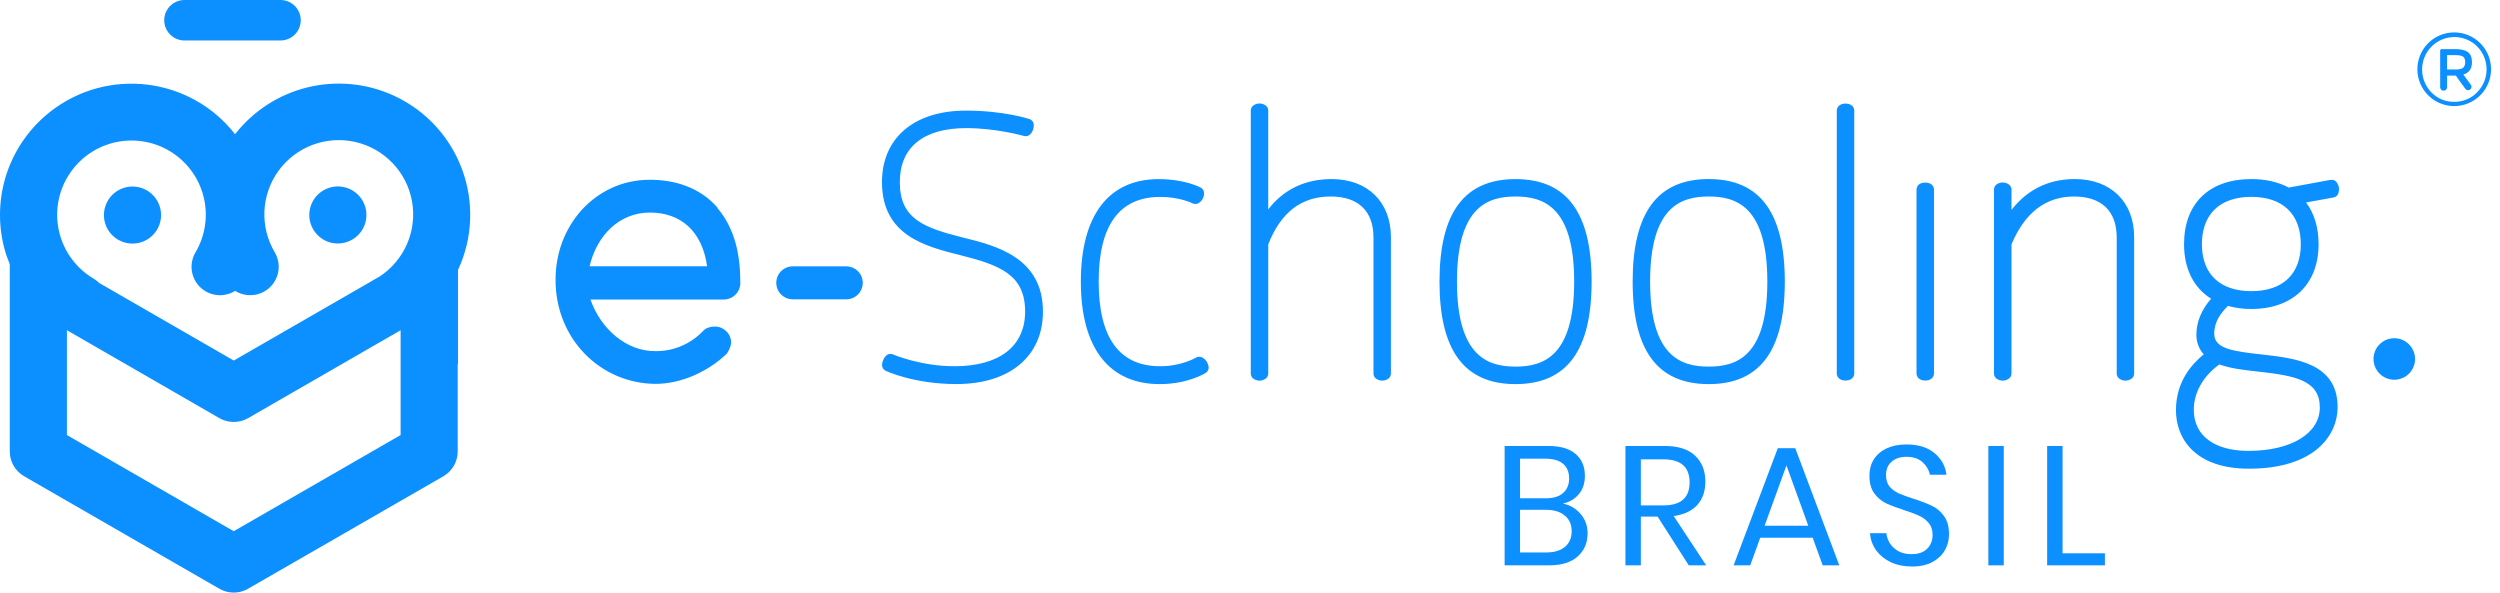
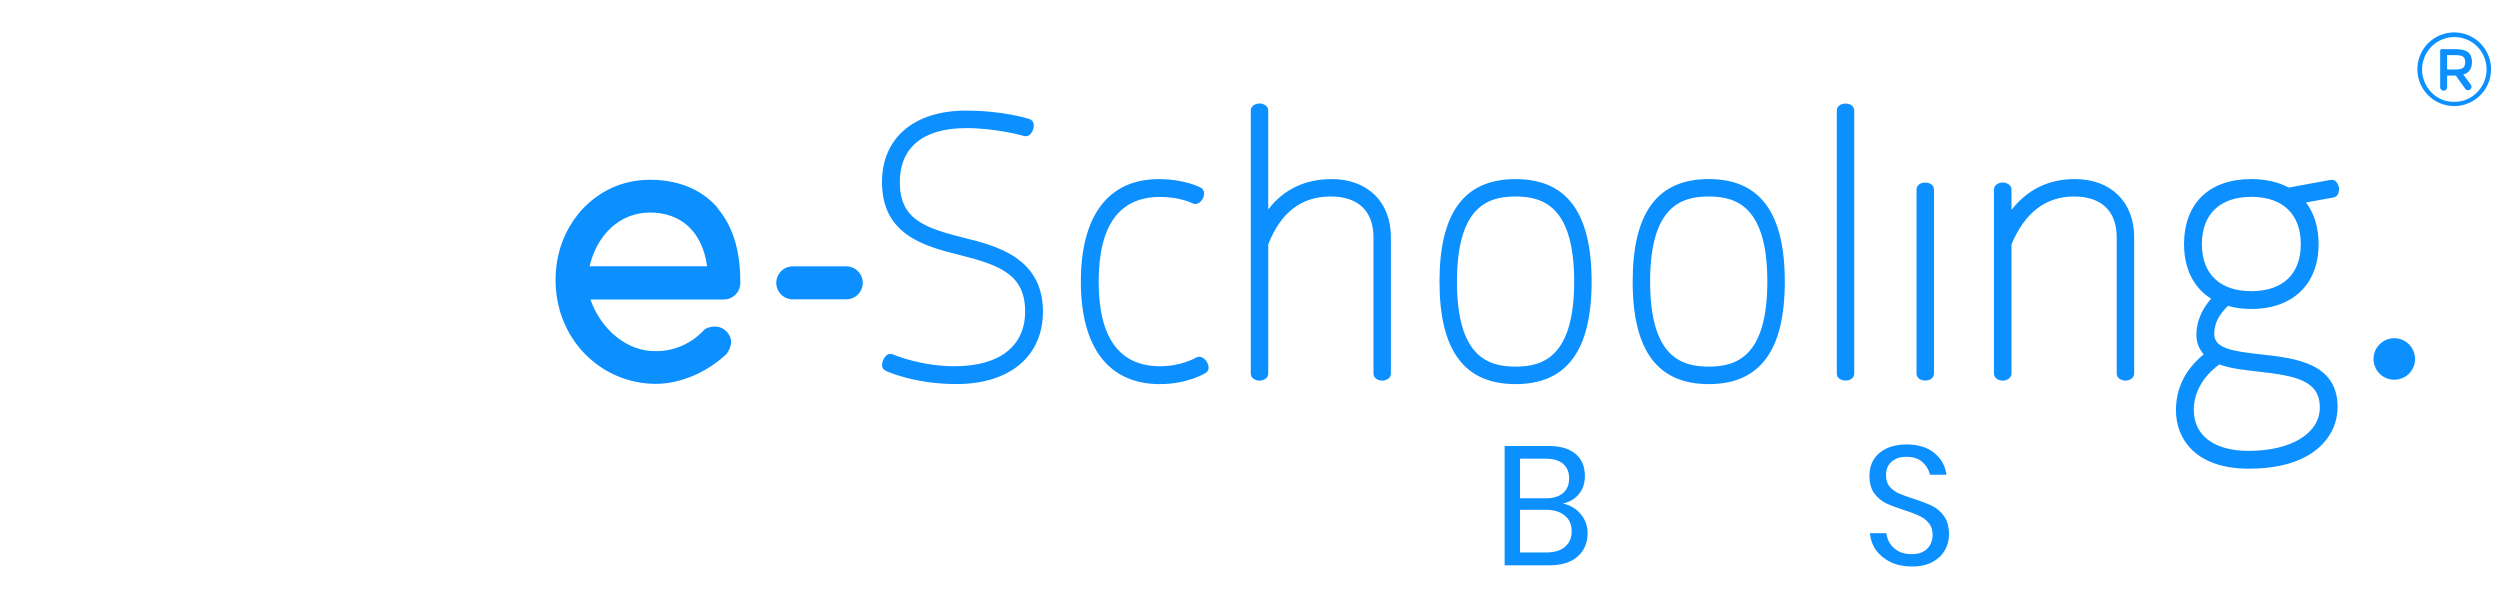
<svg xmlns="http://www.w3.org/2000/svg" width="270" height="64" viewBox="0 0 270 64" fill="none">
-   <path d="M12.739 25.876C13.264 26.186 13.869 26.334 14.479 26.3C15.088 26.267 15.674 26.054 16.162 25.688C16.649 25.322 17.018 24.82 17.22 24.245C17.422 23.67 17.448 23.048 17.296 22.458C17.144 21.868 16.82 21.336 16.365 20.93C15.911 20.524 15.345 20.261 14.741 20.176C14.137 20.091 13.521 20.186 12.971 20.451C12.421 20.715 11.962 21.136 11.652 21.661V21.666C11.446 22.014 11.311 22.399 11.254 22.8C11.197 23.2 11.22 23.607 11.321 23.999C11.422 24.39 11.599 24.758 11.842 25.081C12.086 25.404 12.391 25.676 12.739 25.881L12.739 25.876ZM1.055 28.533V48.761C1.056 49.302 1.198 49.833 1.469 50.301C1.739 50.769 2.128 51.158 2.596 51.429L23.701 63.59C24.17 63.859 24.7 64 25.241 64C25.781 64 26.312 63.859 26.78 63.59L47.898 51.429C48.364 51.156 48.751 50.766 49.02 50.298C49.289 49.829 49.431 49.299 49.431 48.759V39.31H49.462V29.162C52.761 22.066 49.675 13.643 42.568 10.347C39.657 8.998 36.373 8.673 33.252 9.426C30.132 10.179 27.359 11.966 25.387 14.495C20.566 8.324 11.647 7.221 5.466 12.035C3.28 13.737 1.641 16.041 0.751 18.662C-0.139 21.283 -0.24 24.107 0.459 26.786C0.617 27.381 0.817 27.965 1.055 28.533ZM43.266 46.985L25.241 57.371L7.226 46.985V35.663L23.705 45.166C24.174 45.431 24.705 45.57 25.244 45.57C25.784 45.57 26.314 45.431 26.784 45.166L43.266 35.663V46.985ZM7.275 19.147C8.347 17.312 10.106 15.978 12.164 15.438C13.183 15.171 14.245 15.107 15.289 15.249C16.333 15.391 17.339 15.738 18.248 16.268C19.158 16.799 19.955 17.503 20.592 18.34C21.229 19.178 21.695 20.133 21.963 21.15C22.23 22.168 22.295 23.228 22.152 24.27C22.01 25.313 21.663 26.317 21.132 27.225L21.118 27.248C20.766 27.839 20.623 28.532 20.713 29.215C20.802 29.897 21.119 30.53 21.613 31.011C22.107 31.491 22.748 31.792 23.433 31.865C24.119 31.938 24.809 31.778 25.393 31.412C25.977 31.777 26.666 31.936 27.352 31.862C28.037 31.789 28.677 31.488 29.171 31.008C29.664 30.528 29.982 29.897 30.073 29.215C30.164 28.533 30.023 27.84 29.672 27.248C28.87 25.896 28.483 24.338 28.559 22.769C28.635 21.199 29.171 19.686 30.1 18.418C31.029 17.15 32.311 16.182 33.786 15.634C35.261 15.087 36.865 14.983 38.399 15.338C39.932 15.692 41.328 16.488 42.412 17.627C43.496 18.766 44.222 20.198 44.499 21.745C44.775 23.292 44.591 24.886 43.969 26.329C43.346 27.773 42.313 29.002 40.998 29.864L25.244 38.94L10.723 30.567C10.544 30.395 10.347 30.242 10.136 30.11C8.302 29.034 6.97 27.276 6.433 25.22C5.896 23.165 6.198 20.98 7.272 19.147H7.275ZM38.044 25.876C38.571 25.569 38.995 25.113 39.262 24.565C39.529 24.018 39.627 23.403 39.545 22.8C39.462 22.197 39.203 21.631 38.798 21.175C38.394 20.72 37.864 20.393 37.274 20.238C36.684 20.083 36.062 20.106 35.485 20.305C34.908 20.503 34.403 20.867 34.034 21.352C33.665 21.836 33.448 22.419 33.41 23.027C33.373 23.635 33.516 24.24 33.823 24.766L33.827 24.773C34.237 25.477 34.91 25.989 35.698 26.197C36.486 26.405 37.325 26.292 38.029 25.883L38.044 25.876ZM19.926 4.373H30.291C30.871 4.373 31.428 4.142 31.839 3.732C32.249 3.322 32.48 2.766 32.48 2.186C32.48 1.606 32.249 1.05 31.839 0.64C31.428 0.23 30.871 8.6403e-09 30.291 0L19.926 0C19.346 8.6403e-09 18.789 0.23 18.378 0.64C17.967 1.05 17.737 1.606 17.737 2.186C17.737 2.766 17.967 3.322 18.378 3.732C18.789 4.142 19.346 4.373 19.926 4.373Z" fill="#0C8FFF" />
  <path d="M168.79 54.382C169.583 54.552 170.223 54.93 170.71 55.515C171.21 56.101 171.46 56.789 171.46 57.582C171.46 58.63 171.1 59.471 170.381 60.105C169.674 60.739 168.644 61.056 167.291 61.056H162.5V48.165H167.218C168.51 48.165 169.491 48.451 170.162 49.024C170.832 49.597 171.167 50.383 171.167 51.383C171.167 52.212 170.942 52.882 170.491 53.394C170.052 53.906 169.485 54.235 168.79 54.382ZM164.164 53.815H166.943C167.76 53.815 168.382 53.626 168.809 53.248C169.247 52.87 169.467 52.34 169.467 51.657C169.467 50.999 169.254 50.481 168.827 50.103C168.4 49.725 167.748 49.536 166.87 49.536H164.164V53.815ZM166.98 59.666C167.858 59.666 168.534 59.465 169.01 59.063C169.497 58.661 169.741 58.094 169.741 57.362C169.741 56.643 169.491 56.082 168.991 55.68C168.504 55.266 167.821 55.058 166.943 55.058H164.164V59.666H166.98Z" fill="#0C8FFF" />
-   <path d="M182.386 61.056L179.021 55.79H177.211V61.056H175.547V48.165H179.789C181.252 48.165 182.349 48.518 183.081 49.225C183.812 49.92 184.178 50.846 184.178 52.005C184.178 53.053 183.885 53.9 183.3 54.546C182.715 55.18 181.868 55.576 180.759 55.735L184.269 61.056H182.386ZM177.211 54.583H179.643C181.533 54.583 182.477 53.754 182.477 52.096C182.477 50.438 181.533 49.609 179.643 49.609H177.211V54.583Z" fill="#0C8FFF" />
-   <path d="M195.771 58.075H190.103L189.024 61.056H187.232L192.004 48.402H193.888L198.642 61.056H196.85L195.771 58.075ZM195.296 56.777L192.937 50.267L190.578 56.777H195.296Z" fill="#0C8FFF" />
  <path d="M210.493 57.71C210.493 58.319 210.347 58.886 210.054 59.41C209.762 59.934 209.317 60.361 208.72 60.69C208.122 61.019 207.385 61.184 206.507 61.184C205.654 61.184 204.892 61.032 204.221 60.727C203.563 60.41 203.033 59.983 202.63 59.447C202.24 58.898 202.015 58.277 201.954 57.582H203.728C203.764 57.947 203.886 58.307 204.093 58.661C204.313 59.002 204.617 59.288 205.008 59.52C205.41 59.739 205.891 59.849 206.452 59.849C207.184 59.849 207.744 59.654 208.134 59.264C208.525 58.874 208.72 58.374 208.72 57.765C208.72 57.24 208.579 56.814 208.299 56.485C208.031 56.155 207.696 55.899 207.293 55.717C206.891 55.522 206.342 55.314 205.648 55.095C204.831 54.827 204.173 54.577 203.673 54.345C203.185 54.101 202.765 53.742 202.411 53.266C202.07 52.791 201.899 52.163 201.899 51.383C201.899 50.712 202.057 50.121 202.374 49.609C202.704 49.097 203.167 48.701 203.764 48.421C204.374 48.14 205.087 48 205.904 48C207.171 48 208.177 48.311 208.921 48.933C209.664 49.542 210.097 50.322 210.219 51.273H208.427C208.329 50.761 208.067 50.31 207.641 49.92C207.214 49.53 206.635 49.335 205.904 49.335C205.233 49.335 204.697 49.512 204.294 49.865C203.892 50.206 203.691 50.694 203.691 51.328C203.691 51.828 203.819 52.236 204.075 52.553C204.343 52.858 204.672 53.102 205.062 53.285C205.453 53.455 205.989 53.65 206.672 53.87C207.501 54.138 208.165 54.394 208.665 54.638C209.177 54.882 209.609 55.253 209.963 55.753C210.317 56.241 210.493 56.893 210.493 57.71Z" fill="#0C8FFF" />
-   <path d="M216.406 48.165V61.056H214.742V48.165H216.406Z" fill="#0C8FFF" />
-   <path d="M222.757 59.758H227.328V61.056H221.093V48.165H222.757V59.758Z" fill="#0C8FFF" />
  <path d="M77.504 22.436C75.52 20.17 72.788 19.415 70.19 19.415C67.162 19.415 64.661 20.691 62.826 22.668C60.932 24.795 60 27.436 60 30.231C59.992 33.192 61.079 36.082 63.15 38.203C64.144 39.227 65.332 40.043 66.645 40.602C67.958 41.16 69.37 41.451 70.797 41.457C73.583 41.457 76.462 40.138 78.493 38.202C78.729 37.863 78.961 37.352 78.961 36.969C78.957 36.736 78.906 36.506 78.808 36.295C78.712 36.083 78.571 35.894 78.397 35.739C78.234 35.583 78.041 35.461 77.83 35.381C77.619 35.3 77.394 35.262 77.169 35.27C76.706 35.27 76.226 35.416 75.938 35.739C75.277 36.437 74.48 36.992 73.595 37.367C72.71 37.743 71.758 37.932 70.797 37.922C67.679 37.959 64.901 35.561 63.767 32.348H78.164C78.64 32.347 79.096 32.157 79.432 31.82C79.768 31.483 79.957 31.027 79.956 30.551C79.956 27.539 79.389 24.701 77.455 22.436H77.504ZM63.675 28.759C64.474 25.361 66.934 22.956 70.189 22.956C73.492 22.956 75.841 24.94 76.366 28.759H63.675ZM260.515 37.63C260.289 37.248 259.956 36.941 259.556 36.748C259.157 36.556 258.709 36.486 258.27 36.547C257.83 36.609 257.419 36.799 257.088 37.094C256.757 37.389 256.52 37.776 256.409 38.205C256.297 38.635 256.316 39.087 256.461 39.507C256.607 39.926 256.874 40.292 257.228 40.56C257.581 40.827 258.007 40.984 258.45 41.01C258.892 41.036 259.333 40.93 259.716 40.706C260.228 40.408 260.6 39.919 260.752 39.346C260.904 38.773 260.822 38.164 260.524 37.652C260.521 37.645 260.517 37.638 260.515 37.63ZM112.638 33.645C112.638 27.788 107.493 26.518 104.091 25.679C99.791 24.603 97.179 23.662 97.179 19.671C97.179 15.909 99.726 13.836 104.346 13.836C107.629 13.836 110.563 14.678 110.592 14.686C110.709 14.719 110.833 14.719 110.952 14.688C111.07 14.657 111.177 14.595 111.263 14.508C111.393 14.376 111.494 14.219 111.56 14.046C111.626 13.873 111.656 13.688 111.646 13.503C111.647 13.361 111.602 13.223 111.519 13.107C111.436 12.992 111.318 12.906 111.183 12.861C111.073 12.824 108.405 11.947 104.306 11.947C98.723 11.947 95.254 14.905 95.254 19.669C95.254 25.439 99.949 26.616 103.722 27.559C107.945 28.632 110.713 29.637 110.713 33.642C110.713 37.4 107.934 39.554 103.088 39.554C99.405 39.554 96.459 38.289 96.43 38.274C96.305 38.221 96.167 38.206 96.034 38.232C95.9 38.258 95.778 38.324 95.682 38.42C95.427 38.697 95.277 39.053 95.258 39.429C95.258 39.557 95.295 39.682 95.363 39.791C95.431 39.899 95.529 39.986 95.645 40.041C95.769 40.099 98.728 41.478 103.283 41.478C109.053 41.484 112.638 38.478 112.638 33.645ZM125.252 41.484C128.269 41.484 130.143 40.321 130.221 40.274C130.336 40.202 130.428 40.096 130.482 39.971C130.536 39.846 130.551 39.707 130.524 39.573C130.431 39.1 130.146 38.729 129.766 38.575C129.668 38.539 129.563 38.525 129.459 38.533C129.355 38.542 129.254 38.574 129.164 38.627C129.149 38.636 127.6 39.554 125.292 39.554C120.886 39.554 118.657 36.478 118.657 30.411C118.657 24.343 120.889 21.268 125.292 21.268C127.433 21.268 128.772 21.947 128.783 21.955C128.877 22.004 128.982 22.029 129.089 22.031C129.195 22.032 129.3 22.008 129.396 21.962C129.595 21.855 129.76 21.696 129.873 21.501C129.986 21.306 130.044 21.084 130.038 20.859C130.039 20.738 130.007 20.619 129.945 20.515C129.884 20.41 129.794 20.325 129.688 20.268C129.619 20.23 127.981 19.346 125.136 19.346C119.716 19.346 116.731 23.279 116.731 30.417C116.731 37.556 119.759 41.484 125.252 41.484ZM143.793 19.343C140.942 19.343 138.621 20.466 136.97 22.614V11.941C136.97 11.835 136.946 11.731 136.898 11.636C136.851 11.542 136.782 11.459 136.698 11.396C136.503 11.253 136.268 11.175 136.026 11.175C135.785 11.175 135.549 11.253 135.355 11.396C135.271 11.459 135.202 11.541 135.155 11.635C135.109 11.729 135.084 11.833 135.085 11.938V40.346C135.084 40.451 135.109 40.554 135.155 40.649C135.202 40.743 135.271 40.825 135.355 40.888C135.55 41.031 135.785 41.108 136.027 41.109C136.269 41.11 136.504 41.032 136.698 40.888C136.782 40.825 136.851 40.743 136.898 40.649C136.946 40.555 136.971 40.451 136.971 40.346V26.387C138.345 22.913 140.554 21.222 143.719 21.222C146.696 21.222 148.336 22.796 148.336 25.65V40.346C148.336 40.451 148.36 40.554 148.408 40.649C148.455 40.743 148.523 40.824 148.607 40.888C148.802 41.03 149.037 41.107 149.278 41.107C149.519 41.107 149.754 41.03 149.949 40.888C150.033 40.824 150.101 40.742 150.147 40.648C150.194 40.554 150.218 40.451 150.218 40.346V25.617C150.218 21.802 147.697 19.339 143.793 19.339V19.343ZM171.894 30.413C171.894 22.963 169.208 19.343 163.68 19.343C158.152 19.343 155.466 22.963 155.466 30.413C155.466 37.864 158.153 41.484 163.68 41.484C169.207 41.484 171.894 37.86 171.894 30.409V30.413ZM163.68 39.594C160.734 39.594 157.351 38.551 157.351 30.409C157.351 22.267 160.734 21.222 163.68 21.222C166.627 21.222 170.01 22.265 170.01 30.409C170.01 38.553 166.625 39.594 163.678 39.594H163.68ZM184.542 19.339C179.014 19.339 176.327 22.959 176.327 30.409C176.327 37.86 179.015 41.484 184.545 41.484C190.075 41.484 192.758 37.864 192.758 30.413C192.758 22.963 190.07 19.339 184.545 19.339H184.542ZM184.542 39.594C181.595 39.594 178.212 38.551 178.212 30.409C178.212 22.267 181.595 21.222 184.542 21.222C187.49 21.222 190.872 22.265 190.872 30.409C190.872 38.553 187.493 39.594 184.545 39.594H184.542ZM199.316 41.099C199.892 41.099 200.115 40.79 200.183 40.657C200.233 40.562 200.259 40.455 200.259 40.346V11.941C200.259 11.832 200.233 11.725 200.183 11.629C200.115 11.498 199.892 11.188 199.316 11.188C198.74 11.188 198.512 11.503 198.444 11.638C198.398 11.732 198.374 11.836 198.373 11.941V40.346C198.374 40.451 198.398 40.554 198.444 40.648C198.514 40.784 198.735 41.099 199.319 41.099H199.316ZM207.926 41.099C208.508 41.099 208.731 40.784 208.798 40.649C208.845 40.555 208.869 40.452 208.87 40.346V20.47C208.869 20.365 208.845 20.261 208.798 20.167C208.731 20.033 208.512 19.718 207.926 19.718C207.341 19.718 207.129 20.027 207.06 20.158C207.01 20.255 206.984 20.361 206.984 20.47V40.346C206.984 40.454 207.01 40.56 207.06 40.657C207.129 40.79 207.352 41.099 207.929 41.099H207.926ZM224.064 19.339C221.258 19.339 218.934 20.482 217.241 22.673V20.47C217.241 20.364 217.215 20.26 217.167 20.166C217.118 20.072 217.048 19.99 216.963 19.928C216.769 19.784 216.533 19.707 216.292 19.707C216.05 19.707 215.815 19.784 215.621 19.928C215.537 19.991 215.468 20.073 215.422 20.167C215.375 20.261 215.35 20.365 215.35 20.47V40.346C215.35 40.451 215.375 40.554 215.422 40.648C215.469 40.742 215.537 40.824 215.621 40.888C215.816 41.031 216.051 41.108 216.293 41.109C216.534 41.11 216.77 41.032 216.963 40.888C217.048 40.825 217.118 40.744 217.167 40.65C217.215 40.556 217.241 40.452 217.241 40.346V26.393C218.673 22.965 220.947 21.222 223.989 21.222C226.966 21.222 228.605 22.796 228.605 25.65V40.346C228.606 40.451 228.63 40.554 228.677 40.649C228.725 40.743 228.793 40.824 228.877 40.888C229.072 41.03 229.307 41.107 229.548 41.107C229.789 41.107 230.024 41.03 230.219 40.888C230.303 40.824 230.371 40.742 230.418 40.648C230.465 40.554 230.489 40.451 230.489 40.346V25.617C230.491 21.802 227.971 19.339 224.064 19.339ZM251.699 19.427L247.182 20.258C246.07 19.658 244.675 19.34 243.141 19.34C238.592 19.34 235.877 21.969 235.877 26.374C235.877 29.012 236.906 31.069 238.798 32.258C237.755 33.463 237.211 34.783 237.211 36.121C237.194 36.911 237.476 37.678 238.001 38.269C236.775 39.283 235.003 41.154 235.003 44.306C235.003 47.358 237.071 50.619 242.876 50.619C249.95 50.619 252.461 47.034 252.461 43.965C252.461 39.19 247.878 38.685 244.197 38.275C241.059 37.928 239.137 37.637 239.137 36.044C239.137 34.748 239.847 33.8 240.619 33.037C241.441 33.264 242.29 33.376 243.143 33.37C247.623 33.37 250.407 30.688 250.407 26.374C250.407 24.587 249.944 23.049 249.052 21.867L252.022 21.328C252.149 21.305 252.268 21.245 252.362 21.157C252.457 21.069 252.525 20.955 252.557 20.829C252.68 20.33 252.602 20.071 252.401 19.744C252.331 19.625 252.227 19.531 252.101 19.474C251.976 19.417 251.836 19.401 251.701 19.427H251.699ZM239.69 39.358C240.882 39.798 242.362 39.962 243.92 40.136C247.919 40.58 250.54 41.09 250.54 44.002C250.54 46.809 247.447 48.695 242.842 48.695C239.137 48.695 236.93 47.038 236.93 44.266C236.923 42.41 237.928 40.638 239.69 39.358ZM243.146 31.444C239.752 31.444 237.806 29.596 237.806 26.374C237.806 23.125 239.752 21.261 243.146 21.261C246.541 21.261 248.486 23.125 248.486 26.374C248.486 29.601 246.541 31.444 243.146 31.444ZM91.395 28.767H85.618C85.145 28.767 84.693 28.955 84.359 29.289C84.025 29.622 83.838 30.075 83.838 30.547C83.838 31.019 84.025 31.472 84.359 31.805C84.693 32.139 85.145 32.327 85.618 32.327H91.398C91.87 32.327 92.323 32.139 92.657 31.805C92.99 31.472 93.178 31.019 93.178 30.547C93.178 30.075 92.99 29.622 92.657 29.289C92.323 28.955 91.87 28.767 91.398 28.767H91.395ZM265.05 3.5C264.13 3.501 263.239 3.821 262.528 4.406C261.818 4.991 261.332 5.804 261.153 6.706C260.975 7.609 261.115 8.546 261.549 9.357C261.984 10.168 262.686 10.803 263.537 11.155C264.387 11.506 265.333 11.552 266.214 11.284C267.094 11.016 267.854 10.451 268.365 9.686C268.876 8.92 269.105 8.001 269.014 7.086C268.923 6.17 268.518 5.314 267.867 4.664C267.12 3.919 266.108 3.5 265.054 3.5L265.05 3.5ZM267.535 9.962C267.215 10.296 266.829 10.56 266.402 10.738C265.975 10.916 265.516 11.004 265.054 10.995C264.595 11.006 264.138 10.92 263.714 10.745C263.29 10.569 262.907 10.308 262.589 9.976C261.945 9.314 261.585 8.425 261.587 7.501C261.589 6.577 261.953 5.69 262.6 5.03C262.923 4.705 263.308 4.446 263.732 4.27C264.155 4.093 264.609 4.002 265.068 4.001C265.527 4 265.981 4.09 266.406 4.264C266.83 4.439 267.215 4.696 267.54 5.02L267.545 5.026C268.193 5.686 268.554 6.574 268.552 7.498C268.55 8.422 268.185 9.308 267.535 9.965V9.962ZM266.82 9.108L266.038 8.055C266.661 7.87 266.973 7.422 266.974 6.712C266.974 6.222 266.832 5.864 266.55 5.64C266.279 5.425 265.829 5.313 265.221 5.304H263.698C263.656 5.304 263.615 5.32 263.585 5.35C263.555 5.38 263.538 5.421 263.538 5.463V9.392C263.535 9.443 263.542 9.495 263.559 9.543C263.577 9.591 263.604 9.636 263.639 9.673C263.674 9.711 263.716 9.741 263.763 9.761C263.81 9.781 263.861 9.792 263.912 9.792C263.964 9.792 264.014 9.781 264.062 9.761C264.109 9.741 264.151 9.711 264.186 9.673C264.221 9.636 264.248 9.591 264.265 9.543C264.283 9.495 264.29 9.443 264.286 9.392V8.165H265.233C265.233 8.165 265.998 9.259 266.27 9.612C266.304 9.655 266.348 9.688 266.397 9.711C266.446 9.734 266.5 9.745 266.555 9.743C266.653 9.743 266.747 9.704 266.817 9.634C266.886 9.565 266.925 9.471 266.925 9.372C266.923 9.283 266.89 9.198 266.832 9.13L266.82 9.108ZM265.174 7.505H264.283V5.954H265.197C265.585 5.954 265.862 6.009 266.012 6.12C266.161 6.23 266.242 6.427 266.242 6.708C266.242 6.989 266.167 7.195 266.017 7.32C265.866 7.445 265.585 7.507 265.175 7.507L265.174 7.505Z" fill="#0C8FFF" />
</svg>